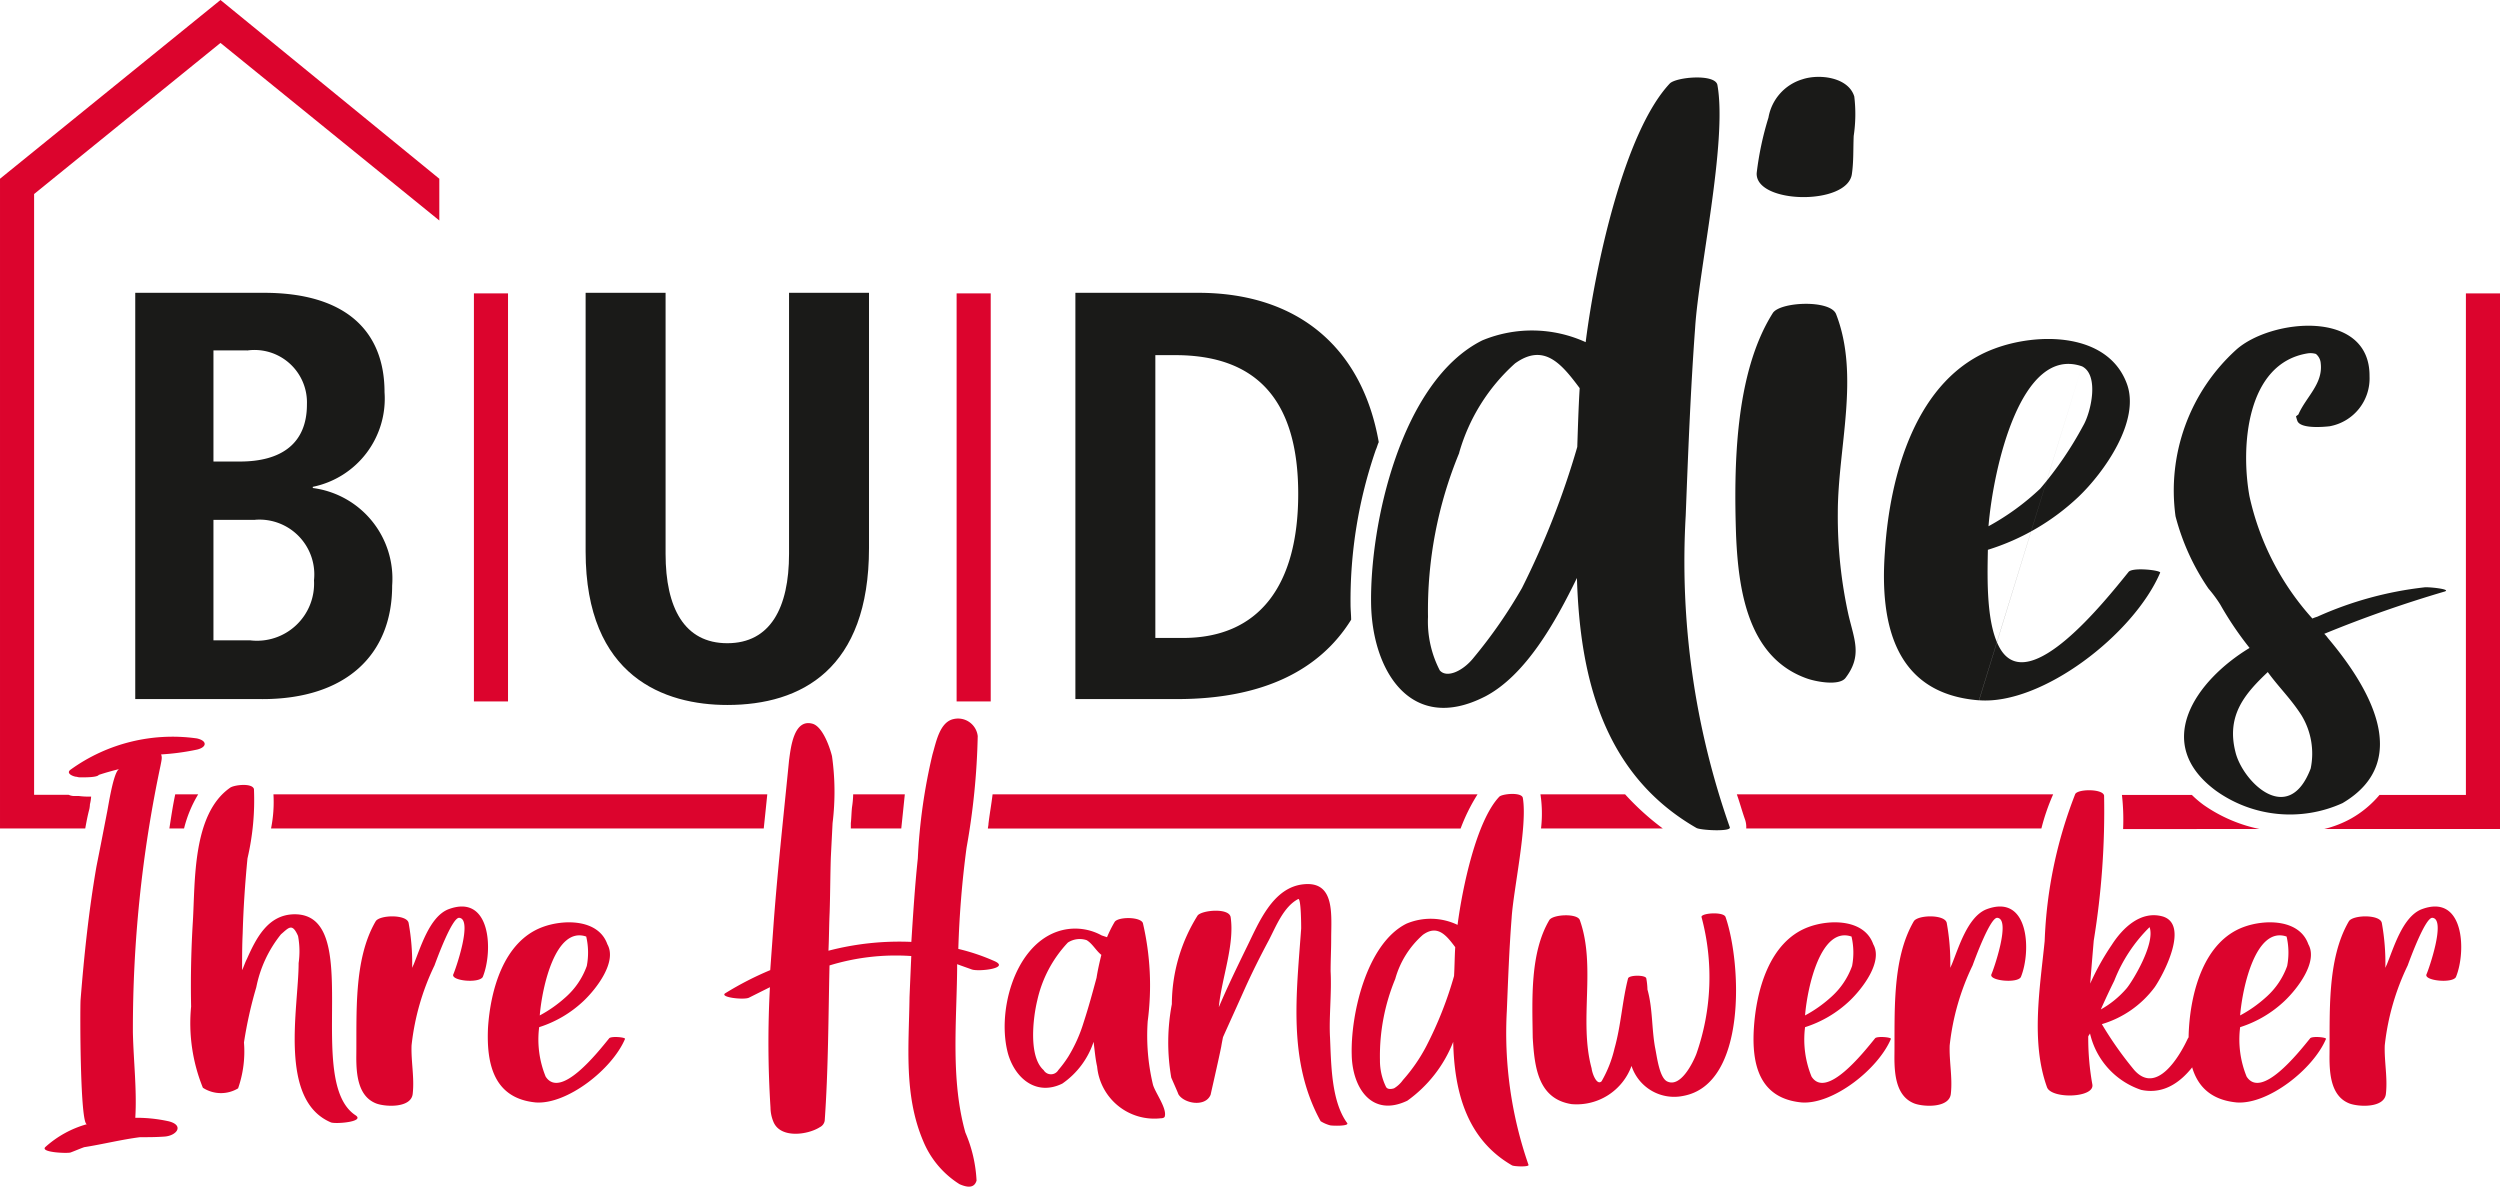
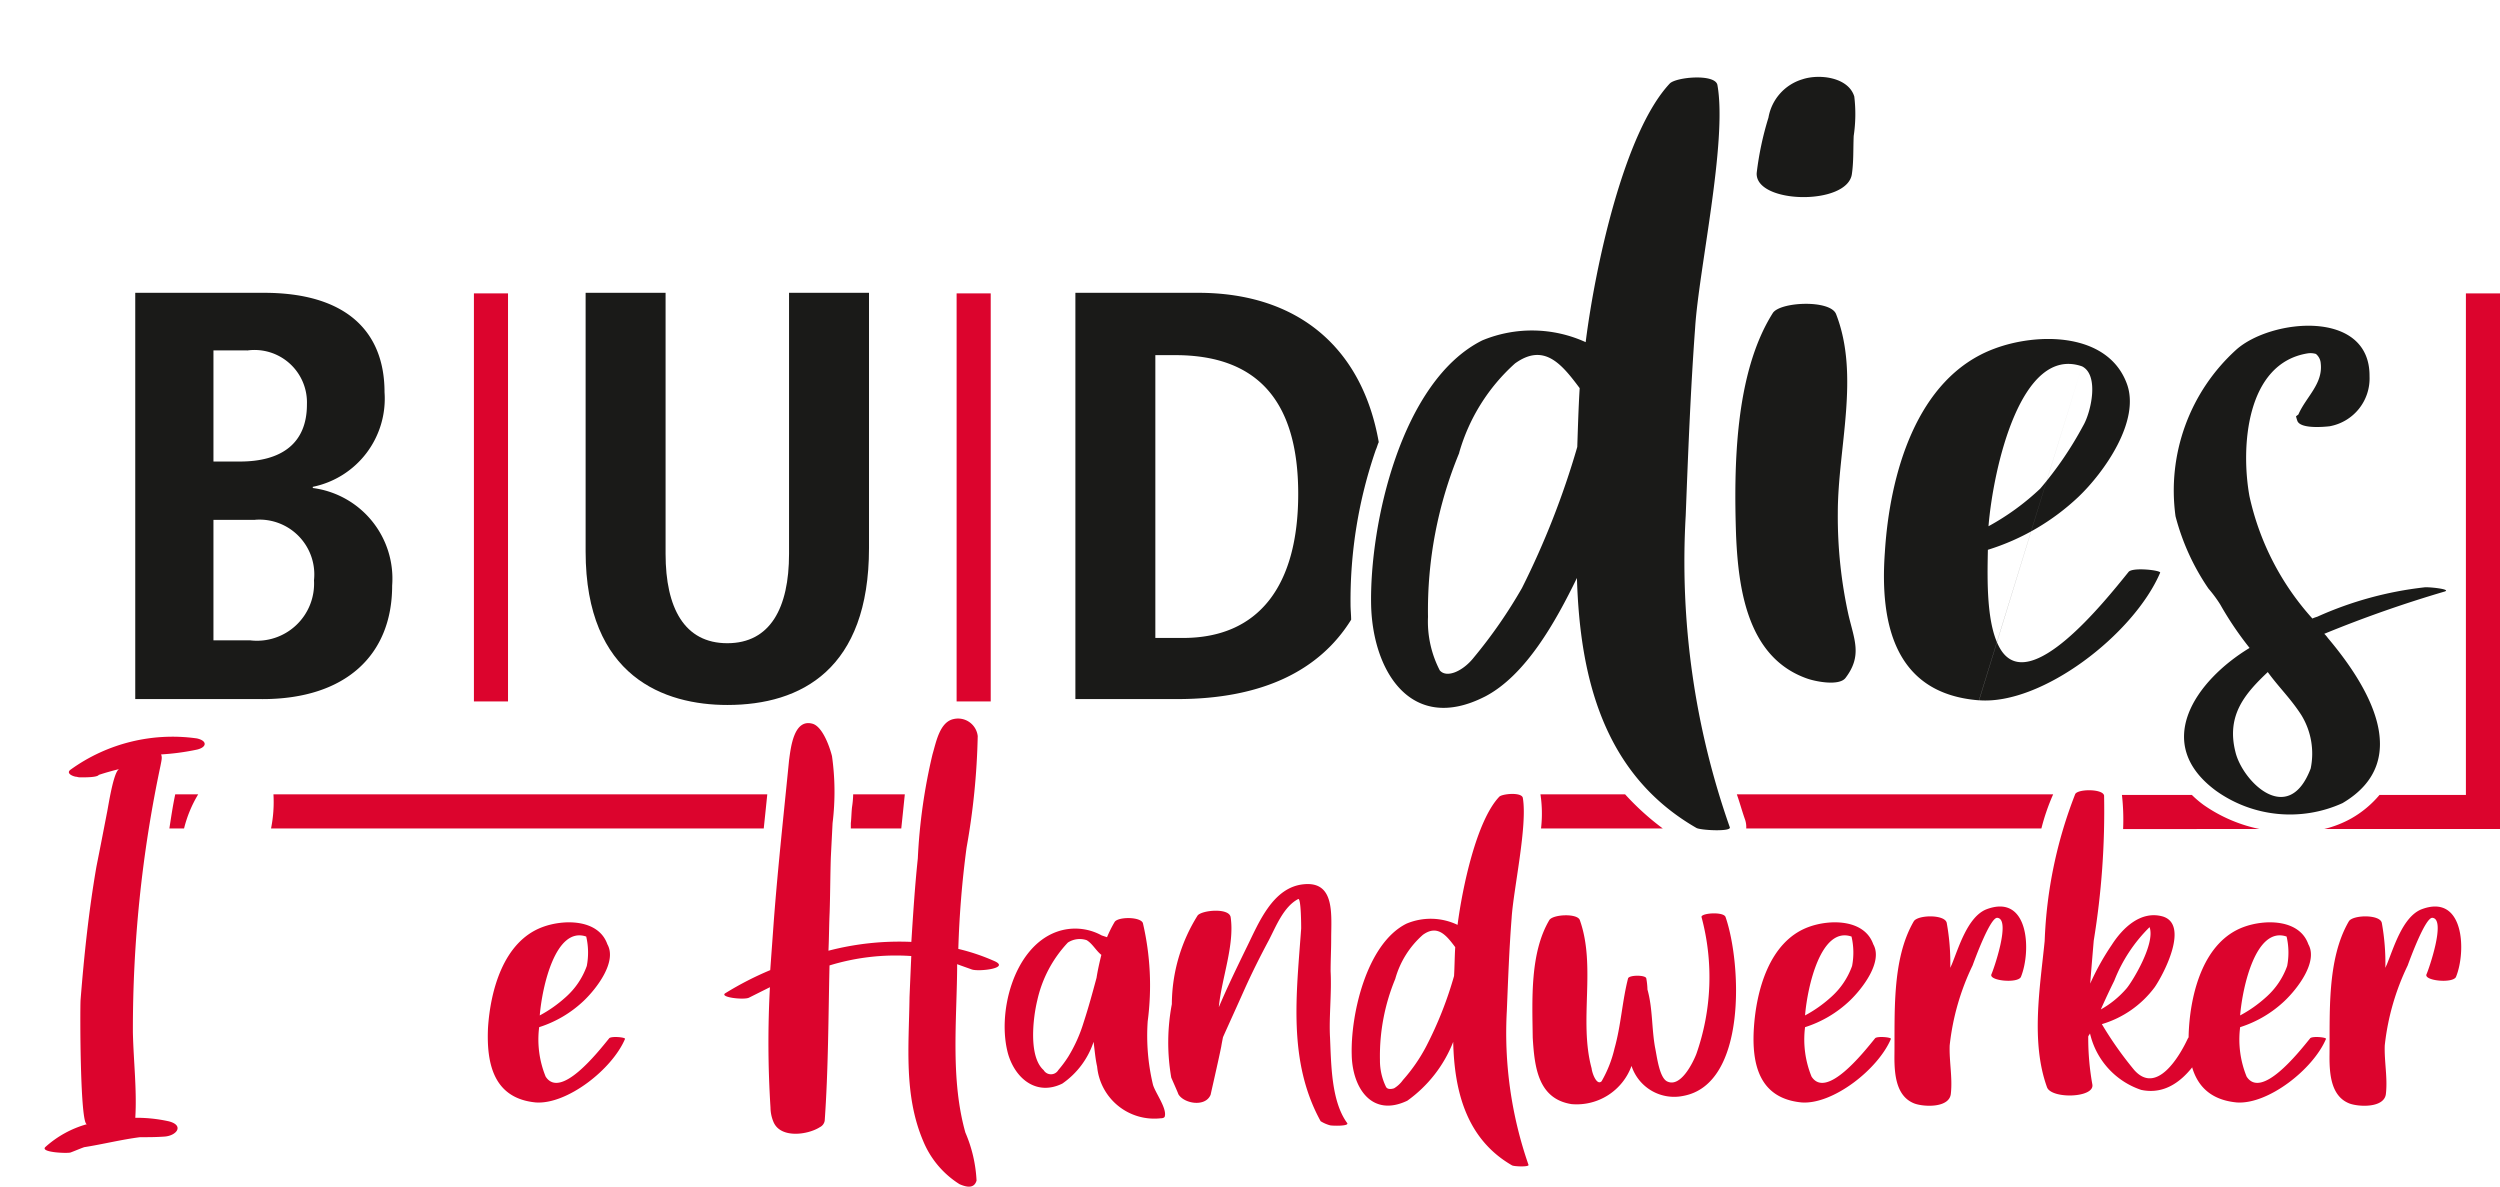
<svg xmlns="http://www.w3.org/2000/svg" height="49.345" viewBox="0 0 103.958 49.345" width="103.958">
  <path d="m28.481 71.794h-5.281v-16.894h5.354c3.423 0 5.012 1.614 5.012 4.132a3.743 3.743 0 0 1 -2.983 3.936v.049a3.8 3.8 0 0 1 3.3 4.059c0 2.885-1.931 4.719-5.4 4.719m-.636-14.5h-1.395v4.621h1.1c1.736 0 2.787-.758 2.787-2.372a2.181 2.181 0 0 0 -2.494-2.244m.342 7.041h-1.735v5.009h1.516a2.375 2.375 0 0 0 2.665-2.494 2.281 2.281 0 0 0 -2.445-2.518" fill="#1a1a18" transform="translate(-17.576 -42.724)" />
  <path d="m105.692 72.039c-2.592 0-5.892-1.149-5.892-6.381v-10.758h3.325v10.855c0 2.249.782 3.716 2.567 3.716s2.567-1.467 2.567-3.716v-10.855h3.325v10.611c0 5.037-2.812 6.528-5.892 6.528" fill="#1a1a18" transform="translate(-75.448 -42.724)" />
  <path d="m19.707 12.2h1.418v16.968h-1.418z" fill="#dc042d" />
  <path d="m39.779 12.2h1.418v16.968h-1.418z" fill="#dc042d" />
  <path d="m30.2 140.2h-.954c-.1.465-.171.954-.244 1.418h.611a5.119 5.119 0 0 1 .587-1.418z" fill="#dc042d" transform="translate(-21.959 -107.169)" />
  <path d="m145 140.2a4 4 0 0 1 -.049.538c-.024.22-.024.44-.049.66v.22h2.098c.049-.465.1-.954.147-1.418z" fill="#dc042d" transform="translate(-109.522 -107.169)" />
  <path d="m46.4 140.2a5.545 5.545 0 0 1 -.1 1.418h20.488c.049-.465.1-.954.147-1.418z" fill="#dc042d" transform="translate(-35.029 -107.169)" />
-   <path d="m3.916 38.742a1.316 1.316 0 0 0 .024-.2 1.682 1.682 0 0 0 .049-.318 3.126 3.126 0 0 1 -.513-.024h-.22a.575.575 0 0 1 -.2-.049h-1.438v-24.983l7.75-6.283 9.1 7.384v-1.736l-9.1-7.433-9.168 7.433v27.016h3.545c.049-.269.098-.538.171-.807z" fill="#dc042d" transform="translate(-.2 -5.1)" />
-   <path d="m188.566 140.2h-20.166c-.049.416-.122.807-.171 1.222 0 .073-.024.147-.024.2h19.657a7.68 7.68 0 0 1 .704-1.422z" fill="#dc042d" transform="translate(-127.125 -107.169)" />
  <path d="m295.6 140.2c.122.342.22.709.342 1.051a.95.95 0 0 1 .049.367h12.274a8.808 8.808 0 0 1 .489-1.418z" fill="#dc042d" transform="translate(-223.377 -107.169)" />
  <path d="m267.285 141.618a10.918 10.918 0 0 1 -1.565-1.418h-3.52a5.366 5.366 0 0 1 .024 1.418z" fill="#dc042d" transform="translate(-198.143 -107.169)" />
  <path d="m366.821 141.718a6.261 6.261 0 0 1 -2.323-1 4.329 4.329 0 0 1 -.489-.416h-2.909a9.166 9.166 0 0 1 .049 1.418z" fill="#dc042d" transform="translate(-272.863 -107.245)" />
  <path d="m401.392 55v20.855h-3.592a4.309 4.309 0 0 1 -1.174.978 4.484 4.484 0 0 1 -1.125.44h7.31v-22.273z" fill="#dc042d" transform="translate(-298.852 -42.8)" />
  <path d="m194.542 67.858a19.152 19.152 0 0 1 1.051-6.43c.049-.1.073-.22.122-.318-.685-3.912-3.35-6.21-7.506-6.21h-5.109v16.894h4.23c3.521 0 5.917-1.174 7.237-3.3 0-.194-.025-.416-.025-.636zm-6.968 1.394h-1.149v-11.76h.831c3.325 0 5.11 1.809 5.11 5.77 0 3.789-1.613 5.99-4.792 5.99z" fill="#1a1a18" transform="translate(-138.382 -42.724)" />
  <g fill="#dc042d">
    <path d="m7.814 147.375a4.3 4.3 0 0 1 1.736-.954c-.293.073-.293-4.768-.269-5.159.147-1.858.342-3.716.66-5.55.147-.733.293-1.491.44-2.249.049-.22.269-1.736.513-1.809-.293.073-.562.147-.856.244-.073.122-.733.1-.807.1-.049 0-.1-.024-.147-.024-.147-.024-.416-.147-.22-.293a7.243 7.243 0 0 1 5.257-1.3c.44.1.416.367 0 .465a9.95 9.95 0 0 1 -1.491.2c.049.122.024.22-.024.465a52.806 52.806 0 0 0 -1.149 11.1c.024 1.149.171 2.4.1 3.545a6.251 6.251 0 0 1 1.394.147c.66.171.318.611-.2.636-.342.024-.66.024-1 .024-.782.1-1.54.293-2.323.416-.2.073-.367.147-.562.22-.123.045-1.272.001-1.052-.224z" transform="translate(-5.931 -99.675)" />
-     <path d="m33.161 151.19a7.149 7.149 0 0 1 -.489-3.374c-.024-1.174 0-2.347.073-3.545.1-1.663-.024-4.45 1.54-5.55.147-.122.929-.22 1 .049a10.677 10.677 0 0 1 -.269 2.885c-.1 1.027-.171 2.078-.2 3.129-.024.489-.024 1-.024 1.516.073-.147.122-.318.2-.465.391-.88.88-1.834 1.956-1.858 2.983-.049.391 6.944 2.567 8.362.391.269-.831.367-1.027.293-2.2-.929-1.345-4.792-1.345-6.626a3.474 3.474 0 0 0 -.024-1.125c-.244-.562-.391-.342-.709-.073a5.076 5.076 0 0 0 -1.027 2.2 17.438 17.438 0 0 0 -.513 2.3 4.668 4.668 0 0 1 -.244 1.907 1.379 1.379 0 0 1 -1.465-.025z" transform="translate(-24.725 -105.958)" />
-     <path d="m64.834 162.119c.073-.147.831-2.3.244-2.347-.293-.024-.929 1.711-1.027 1.98a10.14 10.14 0 0 0 -.954 3.325c-.024.66.122 1.345.049 2-.049.611-1.125.562-1.516.416-.758-.293-.831-1.2-.831-1.931.024-1.785-.122-4.059.807-5.648.171-.269 1.3-.293 1.369.073a9.378 9.378 0 0 1 .147 1.858c.024-.024.024-.073.049-.1.293-.709.66-2 1.443-2.323 1.785-.685 1.883 1.736 1.443 2.812-.172.276-1.345.154-1.223-.115z" transform="translate(-45.983 -121.606)" />
    <path d="m83.17 166.352c.1-1.54.636-3.57 2.249-4.181.9-.342 2.347-.342 2.714.709.416.733-.465 1.858-.978 2.347a4.812 4.812 0 0 1 -1.858 1.1 4.089 4.089 0 0 0 .269 2.054c.611.954 2.127-.954 2.641-1.589.073-.1.685-.049.66.024-.538 1.271-2.42 2.738-3.716 2.641-1.736-.171-2.051-1.589-1.981-3.105zm2.152-.513a5.359 5.359 0 0 0 1.076-.758 3.143 3.143 0 0 0 .88-1.3 2.944 2.944 0 0 0 -.024-1.222c-1.272-.437-1.834 2.081-1.932 3.279z" transform="translate(-62.877 -123.614)" />
    <path d="m123.439 138.739a13.321 13.321 0 0 1 1.858-.954c.049-.685.1-1.369.147-2.029.171-2.249.416-4.474.636-6.7.073-.538.2-1.736.978-1.516.416.122.709.954.807 1.345a10.63 10.63 0 0 1 .024 2.787c-.024.489-.049.954-.073 1.443-.024.758-.024 1.516-.049 2.274-.024.513-.024 1.051-.049 1.589a11.66 11.66 0 0 1 3.447-.367c.073-1.149.147-2.323.269-3.472a23.361 23.361 0 0 1 .611-4.328c.147-.489.293-1.345.88-1.467a.823.823 0 0 1 1 .709 29.615 29.615 0 0 1 -.465 4.645 40.867 40.867 0 0 0 -.342 4.205 8.517 8.517 0 0 1 1.516.513c.636.293-.66.44-.954.342-.2-.073-.416-.147-.611-.22v.2c-.024 2.249-.269 4.621.342 6.8a5.745 5.745 0 0 1 .465 2c-.073.245-.269.342-.709.147a3.844 3.844 0 0 1 -1.516-1.809c-.807-1.907-.587-3.961-.562-5.966.024-.587.049-1.149.073-1.711a9.4 9.4 0 0 0 -3.4.391c-.049 2.152-.049 4.328-.2 6.455a.362.362 0 0 1 -.2.269c-.489.318-1.638.489-1.932-.22a1.574 1.574 0 0 1 -.122-.587 42.85 42.85 0 0 1 -.024-5.012l-.88.44c-.232.097-1.259-.025-.965-.196z" transform="translate(-93.268 -97.444)" />
    <path d="m171.226 166.933c-.489-1.687.2-4.45 2-5.11a2.278 2.278 0 0 1 1.883.147l.22.073a5.138 5.138 0 0 1 .318-.636c.147-.22 1.076-.22 1.174.049a11.414 11.414 0 0 1 .2 4.083 8.78 8.78 0 0 0 .22 2.641c.1.342.587.978.489 1.32-.024.073-.147.073-.171.073a2.387 2.387 0 0 1 -2.641-2.152c-.073-.318-.1-.66-.147-1.027a3.415 3.415 0 0 1 -1.3 1.736c-1.047.515-1.927-.17-2.245-1.197zm1.467.636a.355.355 0 0 0 .611 0 4.774 4.774 0 0 0 .416-.562 6.144 6.144 0 0 0 .636-1.418c.2-.611.367-1.222.538-1.858.049-.318.122-.636.2-.954-.22-.171-.367-.465-.611-.611a.908.908 0 0 0 -.782.1 5.106 5.106 0 0 0 -1.271 2.4c-.177.727-.372 2.34.263 2.903z" transform="translate(-129.296 -123.071)" />
    <path d="m204.395 157.319c0-.049 0-1.271-.122-1.222-.611.318-.929 1.149-1.222 1.711-.367.685-.709 1.369-1.027 2.078-.293.66-.587 1.3-.88 1.956-.024.122-.049.245-.073.391-.122.611-.44 1.98-.44 2-.22.538-1.125.367-1.345-.024 0-.024-.22-.513-.293-.685a8.554 8.554 0 0 1 .024-3.056 6.992 6.992 0 0 1 1.076-3.692c.2-.22 1.3-.318 1.369.073.171 1.149-.367 2.518-.489 3.716v.024c.342-.807.733-1.614 1.125-2.42.513-1.027 1.1-2.592 2.445-2.689 1.271-.1 1.1 1.3 1.1 2.274 0 .44-.024.88-.024 1.345.049.929-.073 1.907-.024 2.763.049 1.1.049 2.641.709 3.545.122.147-.636.122-.709.1a1.449 1.449 0 0 1 -.391-.171c-1.372-2.492-1.004-5.279-.809-8.017z" transform="translate(-150.288 -118.713)" />
    <path d="m230.092 150.983c-.049-1.663.611-4.621 2.274-5.452a2.589 2.589 0 0 1 2.127.049c.2-1.54.782-4.327 1.736-5.33.122-.122.929-.2.978.049.2 1.149-.391 3.814-.465 4.988-.1 1.271-.147 2.567-.2 3.863a16.7 16.7 0 0 0 .9 6.406c.049.1-.611.073-.685.024-1.907-1.1-2.4-3.105-2.445-5.134a5.465 5.465 0 0 1 -1.907 2.445c-1.482.709-2.288-.538-2.313-1.908zm1.174.22a2.488 2.488 0 0 0 .245 1.1c.073.171.342.073.342.073a1.227 1.227 0 0 0 .367-.342 6.979 6.979 0 0 0 .978-1.418 15.657 15.657 0 0 0 1.149-2.909c.024-.391.024-.807.049-1.2-.367-.489-.733-.954-1.345-.513a3.8 3.8 0 0 0 -1.149 1.834 8.368 8.368 0 0 0 -.636 3.372z" transform="translate(-173.883 -107.121)" />
    <path d="m261.533 160.737c.147-.245 1.174-.293 1.271 0 .685 1.931-.049 4.181.489 6.161.024.22.22.733.416.538a4.985 4.985 0 0 0 .538-1.369c.269-.954.318-1.956.562-2.909.049-.147.733-.147.758 0a3 3 0 0 1 .049.465c.22.782.171 1.614.318 2.42.073.342.171 1.222.489 1.394.562.293 1.076-.758 1.222-1.125a9.642 9.642 0 0 0 .22-5.7c-.049-.171.929-.244 1 0 .66 1.907.9 6.944-1.76 7.433a1.866 1.866 0 0 1 -2.152-1.247 2.427 2.427 0 0 1 -2.494 1.589c-1.394-.22-1.54-1.54-1.614-2.763-.021-1.586-.119-3.518.688-4.887z" transform="translate(-197.109 -122.474)" />
    <path d="m298.451 166.352c.1-1.54.636-3.57 2.249-4.181.9-.342 2.347-.342 2.714.709.416.733-.465 1.858-.978 2.347a4.812 4.812 0 0 1 -1.858 1.1 4.089 4.089 0 0 0 .269 2.054c.611.954 2.127-.954 2.641-1.589.073-.1.685-.049.66.024-.538 1.271-2.42 2.738-3.716 2.641-1.761-.171-2.079-1.589-1.981-3.105zm2.127-.513a5.359 5.359 0 0 0 1.076-.758 3.143 3.143 0 0 0 .88-1.3 2.945 2.945 0 0 0 -.024-1.222c-1.272-.437-1.834 2.081-1.932 3.279z" transform="translate(-225.518 -123.614)" />
    <path d="m326.434 162.119c.073-.147.831-2.3.244-2.347-.293-.024-.929 1.711-1.027 1.98a10.138 10.138 0 0 0 -.953 3.325c-.024.66.122 1.345.049 2-.049.611-1.125.562-1.516.416-.758-.293-.831-1.2-.831-1.931.024-1.785-.122-4.059.807-5.648.171-.269 1.3-.293 1.369.073a9.375 9.375 0 0 1 .147 1.858c.024-.024.024-.073.049-.1.293-.709.66-2 1.443-2.323 1.785-.685 1.883 1.736 1.443 2.812-.148.276-1.346.154-1.224-.115z" transform="translate(-243.624 -121.606)" />
    <path d="m349.134 145.8c-.049.587-.1 1.174-.147 1.785a10.465 10.465 0 0 1 .9-1.614c.44-.685 1.2-1.443 2.127-1.174 1.076.342.073 2.323-.342 2.934a4.235 4.235 0 0 1 -2.2 1.54 14.876 14.876 0 0 0 1.345 1.907c.929 1.051 1.883-.562 2.225-1.3.122-.22.978-.122.9.049-.562 1.1-1.443 2.372-2.836 2.078a3.24 3.24 0 0 1 -2.127-2.347c-.024.049-.049.073-.073.122a10.919 10.919 0 0 0 .171 2c.1.562-1.687.611-1.883.122-.685-1.883-.293-4.156-.1-6.088a18.56 18.56 0 0 1 1.271-6.112c.122-.22 1.174-.22 1.2.073a33.368 33.368 0 0 1 -.431 6.025zm.293 2.861a3.966 3.966 0 0 0 1.076-.88c.245-.293 1.2-1.858.953-2.543a6.4 6.4 0 0 0 -1.467 2.225c-.195.394-.389.81-.562 1.201z" transform="translate(-262.07 -106.684)" />
    <path d="m372.451 166.352c.1-1.54.636-3.57 2.249-4.181.9-.342 2.347-.342 2.714.709.416.733-.465 1.858-.978 2.347a4.812 4.812 0 0 1 -1.858 1.1 4.089 4.089 0 0 0 .269 2.054c.611.954 2.127-.954 2.641-1.589.073-.1.685-.049.66.024-.538 1.271-2.42 2.738-3.716 2.641-1.761-.171-2.079-1.589-1.981-3.105zm2.127-.513a5.359 5.359 0 0 0 1.076-.758 3.143 3.143 0 0 0 .88-1.3 2.946 2.946 0 0 0 -.024-1.222c-1.272-.437-1.834 2.081-1.932 3.279z" transform="translate(-281.426 -123.614)" />
    <path d="m400.434 162.119c.073-.147.831-2.3.245-2.347-.293-.024-.929 1.711-1.027 1.98a10.14 10.14 0 0 0 -.954 3.325c-.024.66.122 1.345.049 2-.049.611-1.125.562-1.516.416-.758-.293-.831-1.2-.831-1.931.024-1.785-.122-4.059.807-5.648.171-.269 1.3-.293 1.369.073a9.38 9.38 0 0 1 .147 1.858c.024-.024.024-.073.049-.1.293-.709.66-2 1.443-2.323 1.785-.685 1.883 1.736 1.443 2.812-.148.276-1.346.154-1.224-.115z" transform="translate(-299.532 -121.606)" />
  </g>
  <path d="m270.676 42.913c.44.611.953 1.1 1.394 1.785a3.068 3.068 0 0 1 .391 2.225c-.929 2.445-2.836.538-3.129-.685-.391-1.54.416-2.445 1.345-3.325m1.174-10.635a1.564 1.564 0 0 0 .049.171c.1.367 1.125.269 1.345.244a2.021 2.021 0 0 0 1.663-2.078c.025-2.812-4.107-2.4-5.55-1.1a7.9 7.9 0 0 0 -2.518 6.919 9.588 9.588 0 0 0 1.369 3.007 5.5 5.5 0 0 1 .489.66 13.78 13.78 0 0 0 1.222 1.809c-2.225 1.345-4.083 3.961-1.394 5.941a5.285 5.285 0 0 0 5.257.513c3.032-1.785.978-4.988-.611-6.87a1.063 1.063 0 0 0 -.147-.171 51.327 51.327 0 0 1 5.012-1.76c.293-.1-.733-.2-.856-.171a14.868 14.868 0 0 0 -4.45 1.222 1.687 1.687 0 0 0 -.2.073 11.142 11.142 0 0 1 -2.616-5.085c-.367-2.029-.147-5.526 2.421-5.941a.785.785 0 0 1 .342.024.552.552 0 0 1 .2.391c.1.856-.611 1.394-.929 2.127zm-8.9-2.078c.733.367.367 1.931.049 2.469a14.822 14.822 0 0 1 -1.785 2.616 10.3 10.3 0 0 1 -2.152 1.565c.2-2.42 1.345-7.53 3.887-6.65m0 0-4.279 13.887c2.616.2 6.43-2.738 7.53-5.305.049-.1-1.174-.244-1.32-.024-1.027 1.271-4.107 5.134-5.306 3.227-.611-.978-.562-2.909-.538-4.156a9.63 9.63 0 0 0 3.765-2.2c1.051-1 2.616-3.178 2-4.743-.807-2.1-3.692-2.1-5.5-1.418-3.276 1.222-4.352 5.305-4.548 8.459-.22 3.032.44 5.892 3.912 6.161m-7.359-25.818a2.021 2.021 0 0 0 -1.394 1.589 12.854 12.854 0 0 0 -.489 2.3c-.073 1.3 3.814 1.369 3.961.024.073-.513.049-1.027.073-1.565a6.128 6.128 0 0 0 .024-1.638c-.245-.807-1.467-.954-2.176-.709m.22 24.914c.342.122 1.32.318 1.589-.024.709-.929.367-1.589.122-2.641a18.978 18.978 0 0 1 -.44-4.23c0-2.689.929-5.7-.073-8.264-.245-.611-2.372-.513-2.641-.024-1.565 2.494-1.614 6.357-1.516 9.242.1 2.323.513 5.085 2.958 5.941m-14.474-9.389a7.9 7.9 0 0 1 2.323-3.716c1.222-.88 1.956.049 2.689 1.027-.049.807-.073 1.638-.1 2.445a34.365 34.365 0 0 1 -2.3 5.868 20.353 20.353 0 0 1 -2 2.885c-.44.562-1.125.88-1.418.538a4.423 4.423 0 0 1 -.489-2.225 17.106 17.106 0 0 1 1.3-6.821m1.054 10.143c1.711-.88 2.958-3.13 3.839-4.939.122 4.132 1.1 8.166 4.963 10.391.147.1 1.467.171 1.394-.024a33.283 33.283 0 0 1 -1.834-12.958c.1-2.592.2-5.208.391-7.8.147-2.4 1.345-7.75.929-10.1-.073-.489-1.711-.342-1.98-.073-1.907 2.029-3.105 7.628-3.5 10.758a5.386 5.386 0 0 0 -4.3-.073c-3.374 1.687-4.694 7.653-4.621 11.027.073 2.763 1.687 5.33 4.719 3.79" fill="#1a1a18" transform="translate(-176.375 -14.967)" />
</svg>